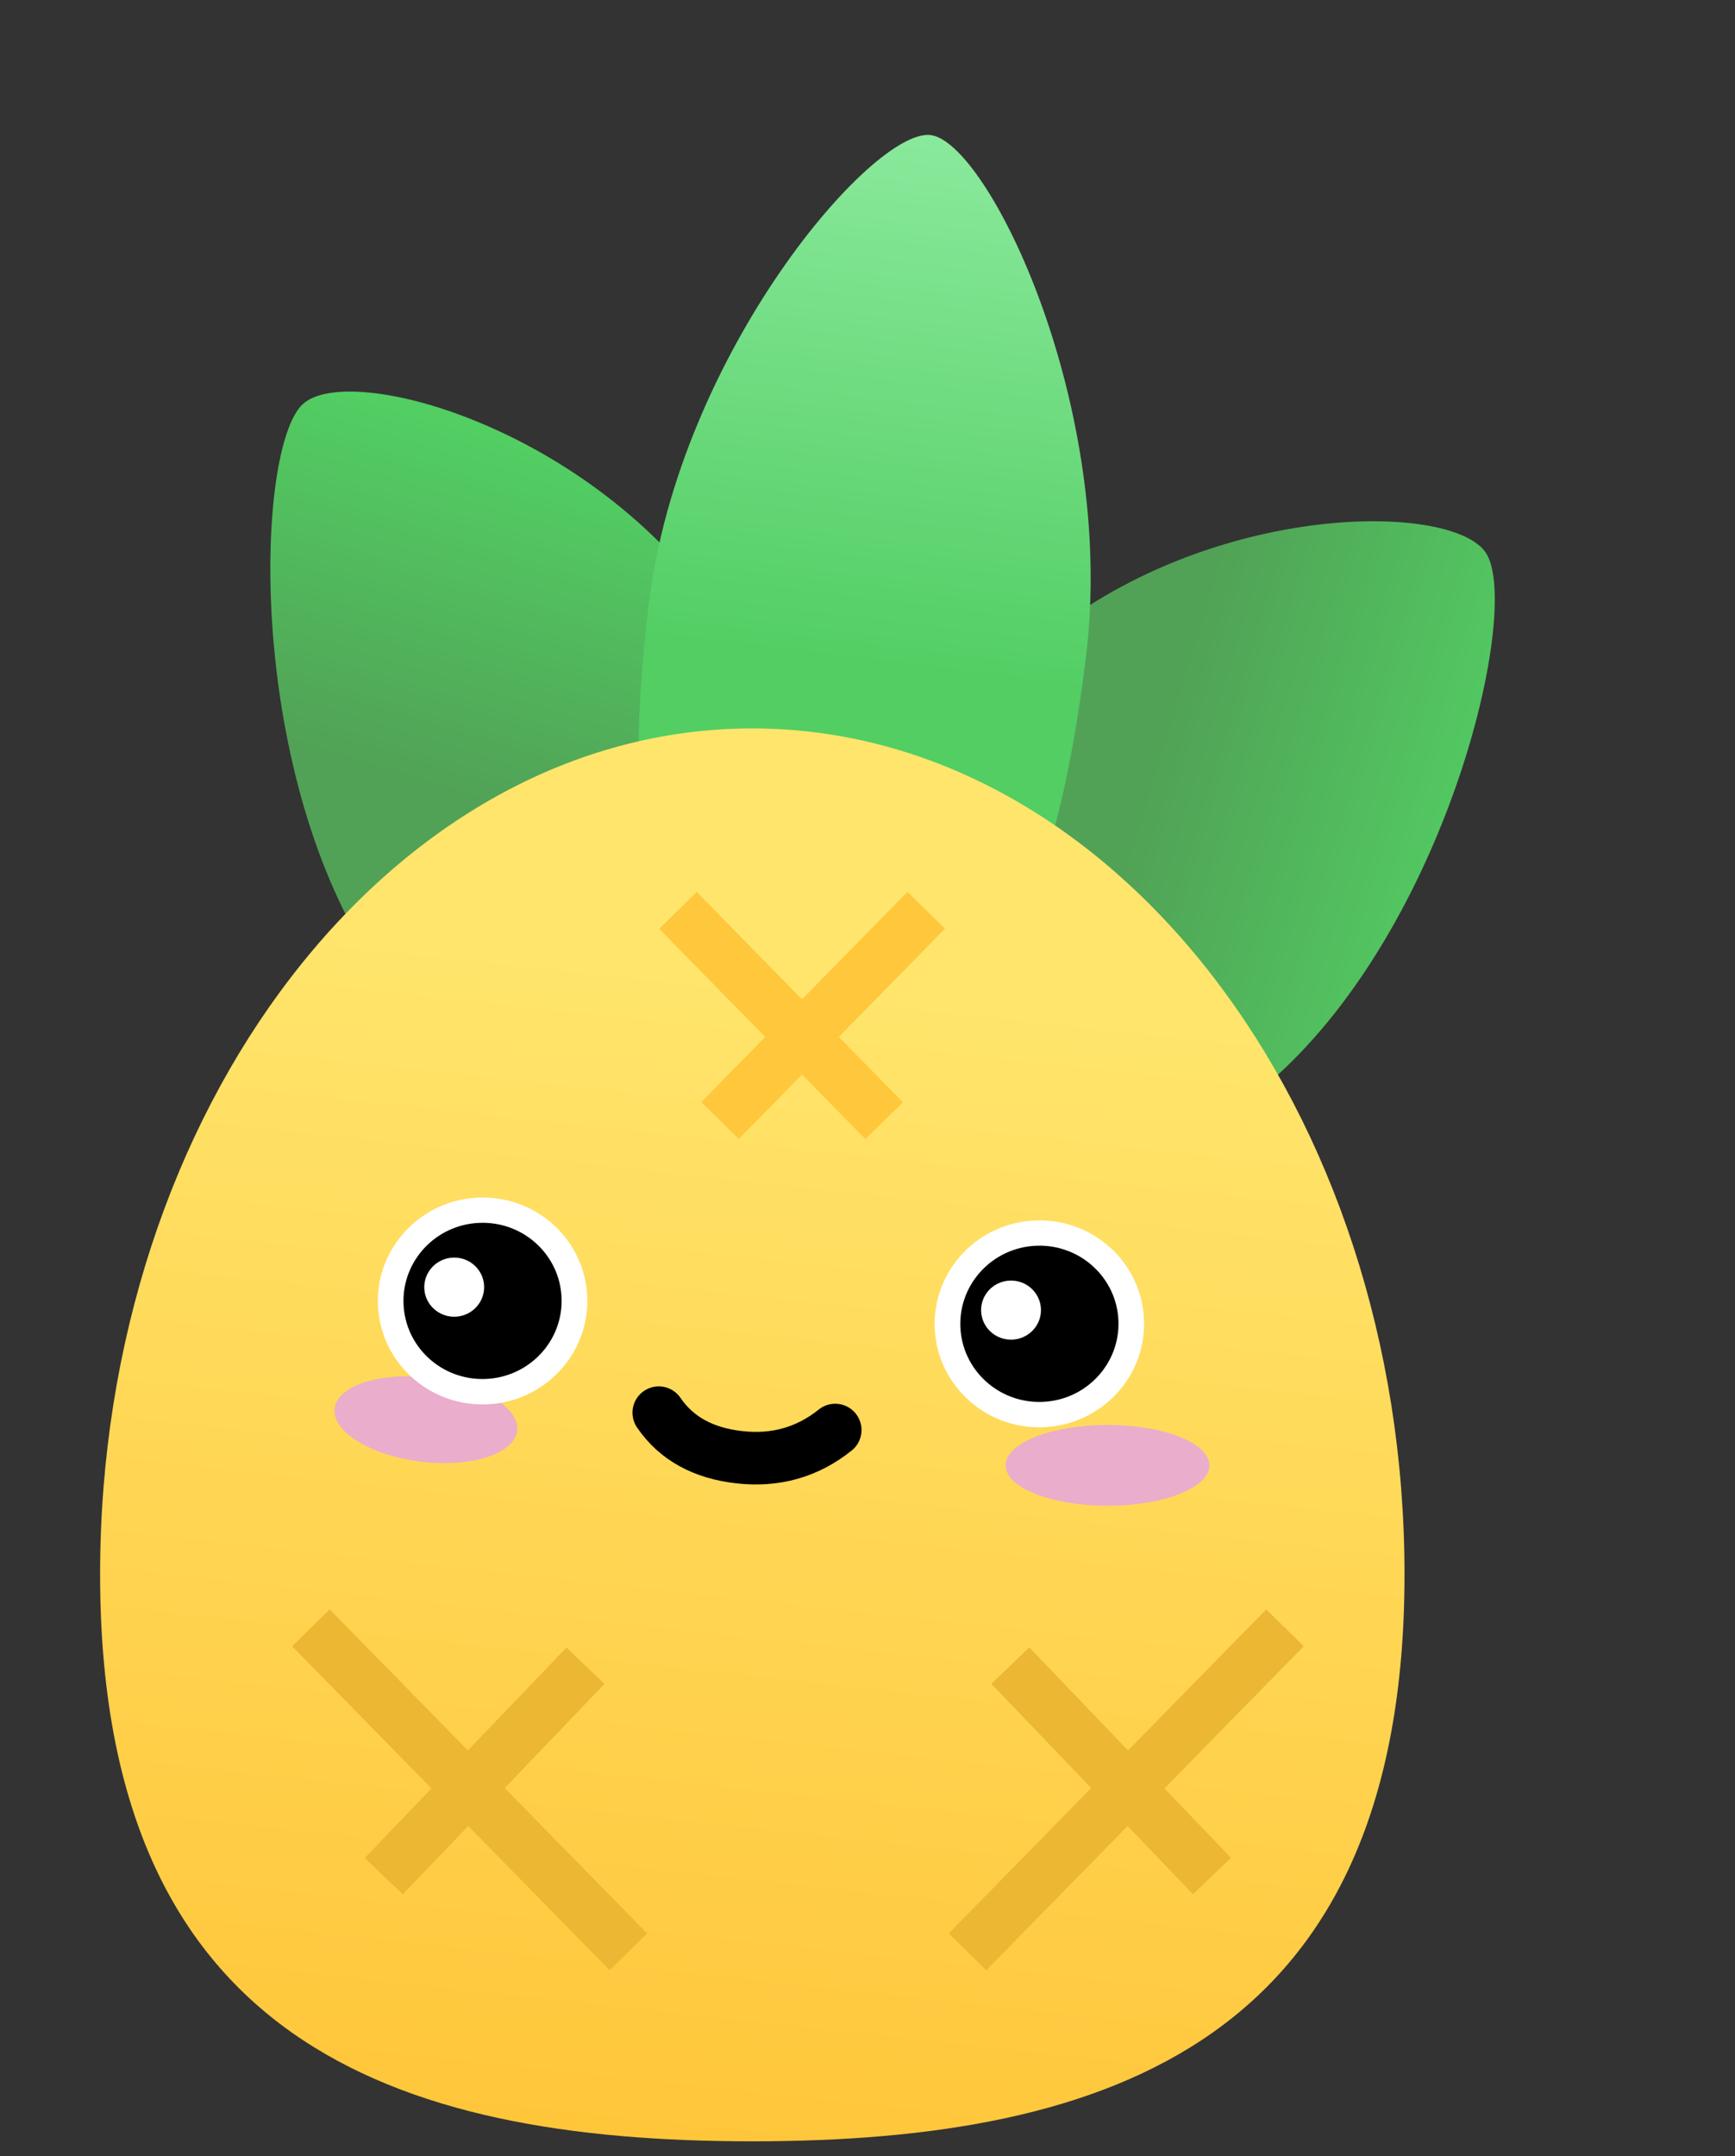
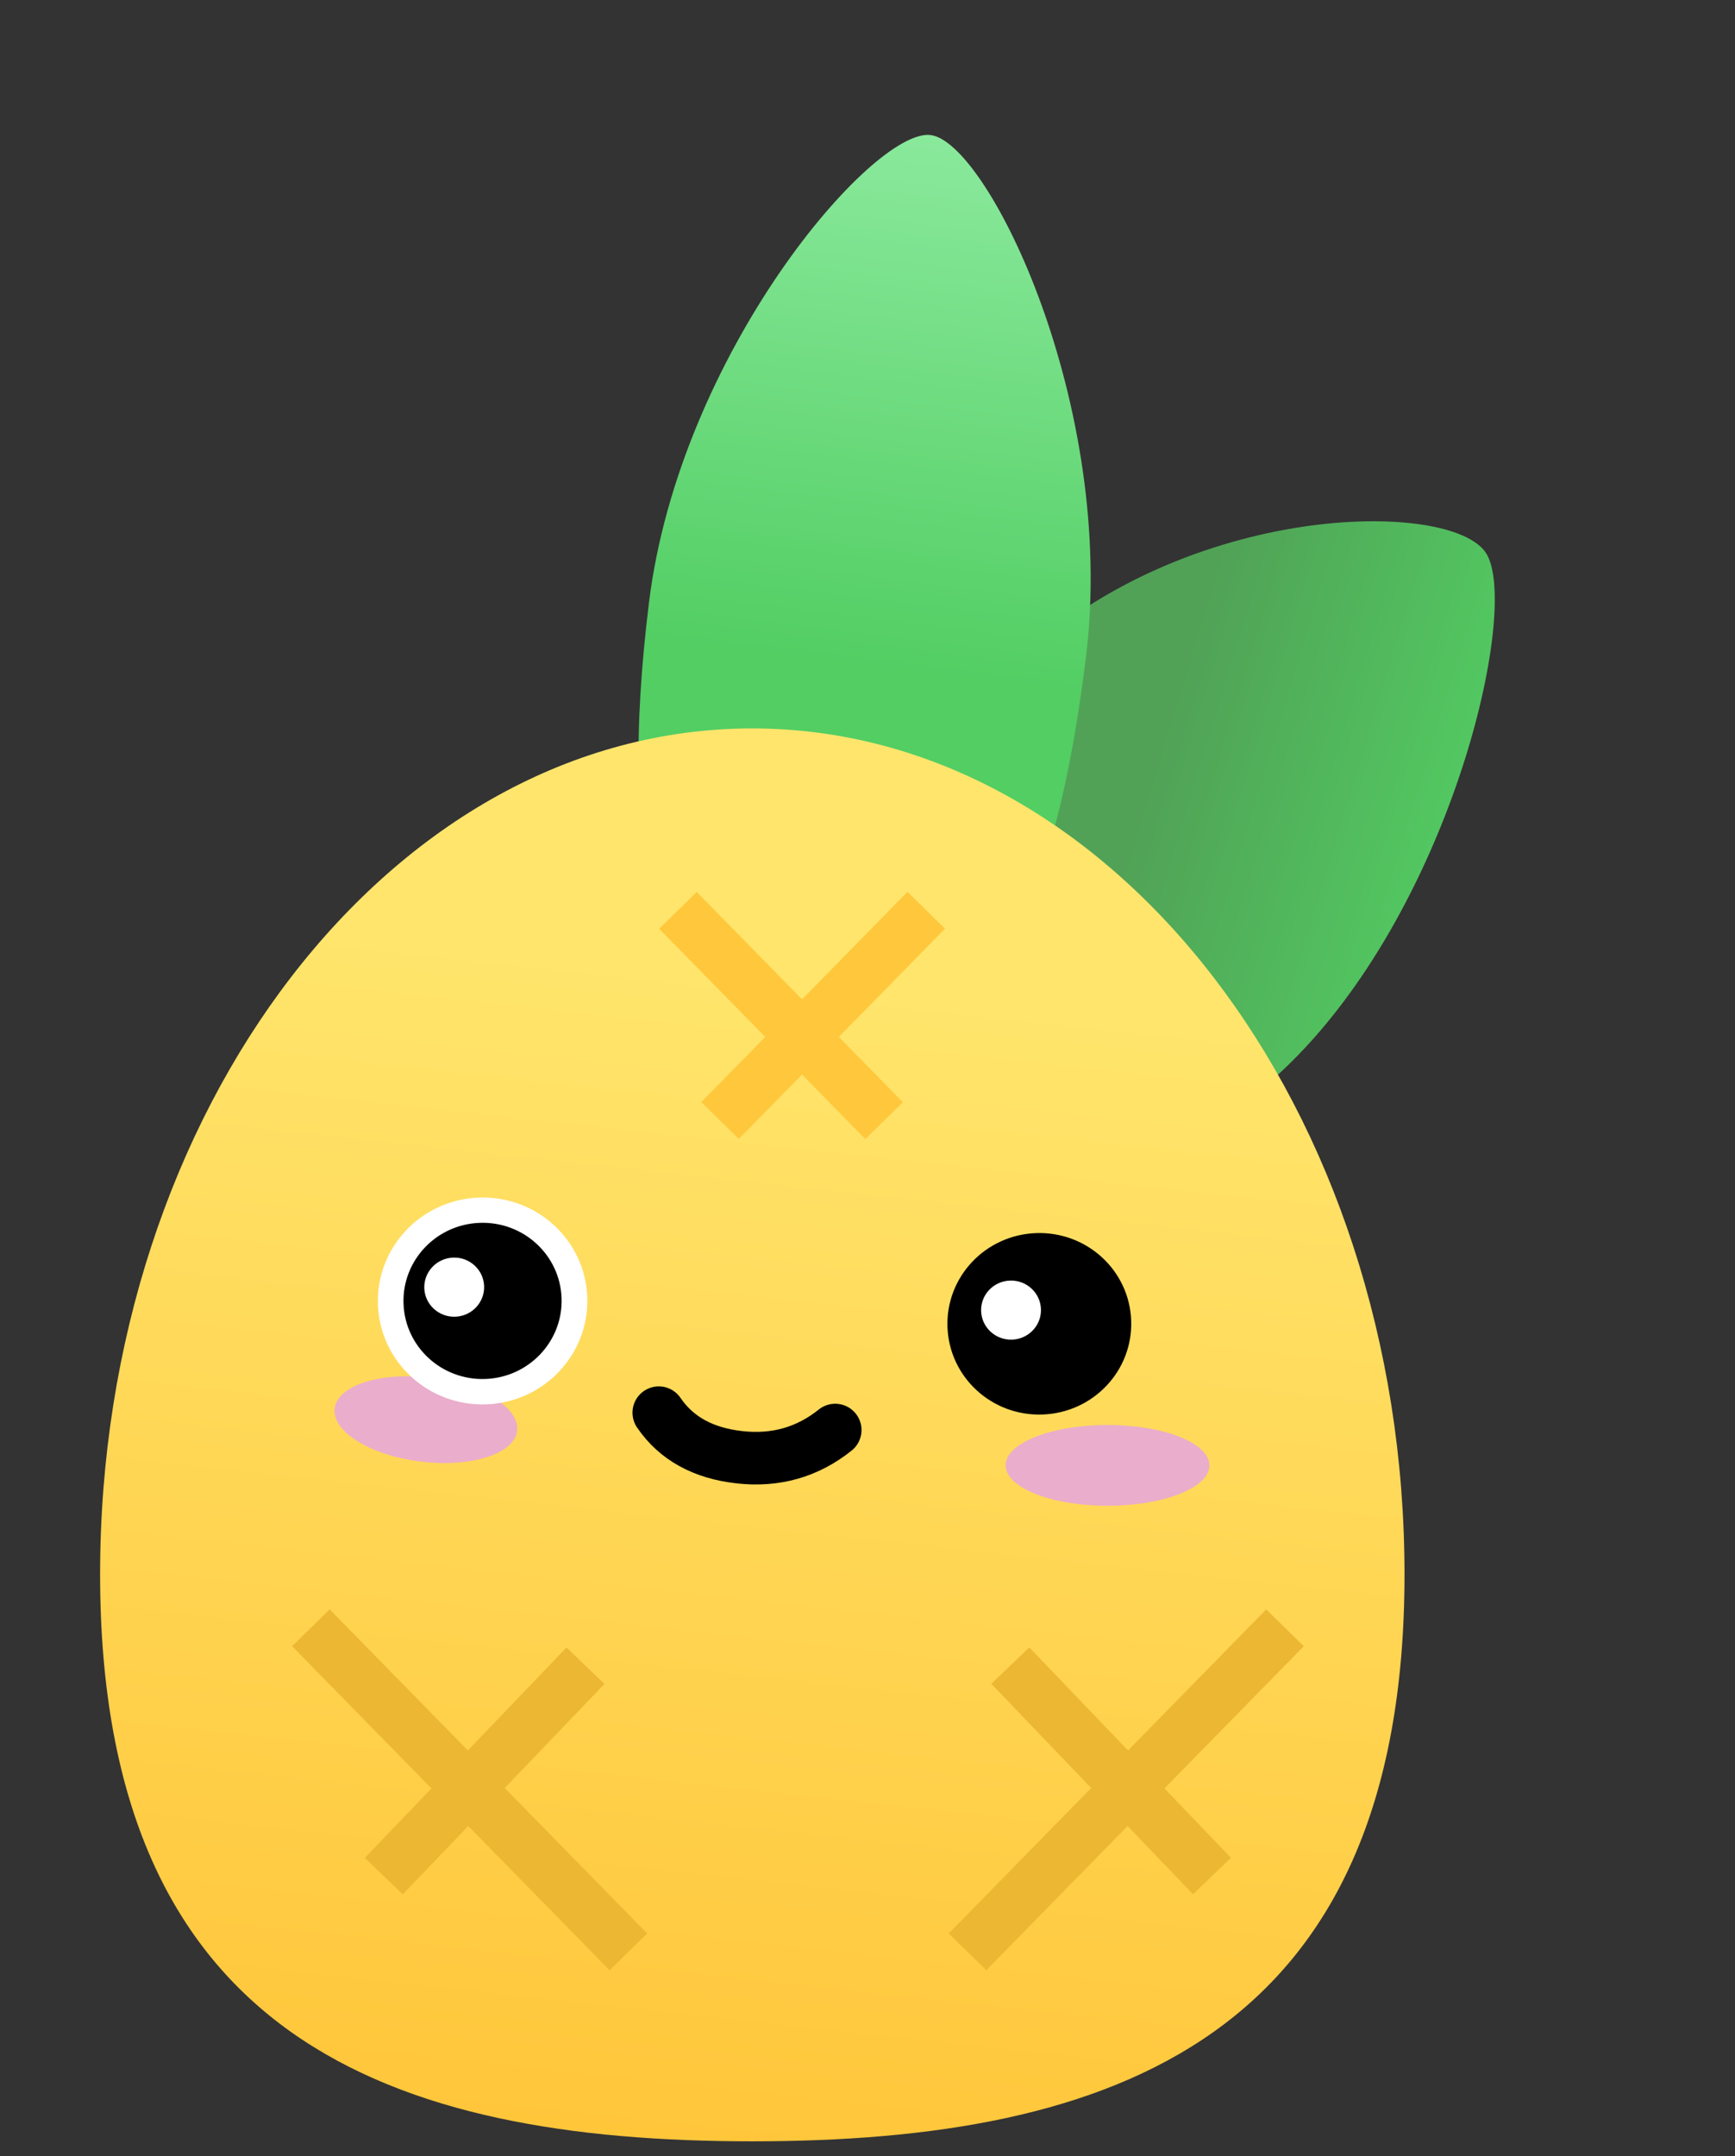
<svg xmlns="http://www.w3.org/2000/svg" width="33" height="41" viewBox="0 0 33 41" fill="none">
  <rect x="0" y="0" width="33" height="41" fill="#333333" stroke="none" />
-   <path d="M14.38 21.103C17 18.638 16.195 15.583 13.813 11.878C11.431 8.174 6.646 6.85 5.755 7.689C4.864 8.527 4.675 14.531 7.057 18.236C9.439 21.94 11.76 23.569 14.38 21.103Z" fill="url(#paint0_linear_418_17840)" />
  <path d="M16.65 21.448C18.596 24.474 21.189 23.372 24.396 20.354C27.604 17.336 28.927 11.547 28.265 10.518C27.603 9.489 22.586 9.533 19.379 12.551C16.172 15.569 14.704 18.422 16.65 21.448Z" fill="url(#paint1_linear_418_17840)" />
  <path d="M15.586 19.783C18.809 20.179 20.072 17.239 20.656 12.486C21.24 7.732 18.796 2.703 17.7 2.568C16.603 2.434 12.927 6.711 12.343 11.465C11.76 16.218 12.362 19.387 15.586 19.783Z" fill="url(#paint2_linear_418_17840)" />
  <path d="M14.307 40.72C21.158 40.72 26.714 38.772 26.714 29.937C26.714 21.102 21.158 13.852 14.307 13.852C7.456 13.852 1.904 21.102 1.904 29.937C1.904 38.772 7.456 40.72 14.307 40.72Z" fill="url(#paint3_linear_418_17840)" />
  <ellipse cx="21.065" cy="27.866" rx="1.938" ry="0.768" fill="#EAADCC" />
  <ellipse cx="8.1" cy="26.997" rx="1.748" ry="0.803" transform="rotate(7 8.1 26.997)" fill="#EAADCC" />
  <path d="M15.886 27.194C15.359 27.616 14.752 27.789 14.062 27.711C13.373 27.634 12.862 27.352 12.53 26.864" stroke="black" stroke-linecap="round" stroke-linejoin="round" />
  <path d="M9.116 23.016C9.599 22.999 10.042 23.177 10.369 23.478C10.696 23.779 10.907 24.204 10.924 24.68C10.94 25.157 10.76 25.595 10.454 25.918C10.149 26.241 9.719 26.45 9.237 26.467C8.754 26.483 8.311 26.306 7.984 26.005C7.656 25.703 7.446 25.279 7.429 24.802C7.413 24.326 7.593 23.888 7.898 23.564C8.204 23.241 8.634 23.033 9.116 23.016Z" fill="black" />
  <path d="M9.208 24.457C9.197 24.147 8.934 23.904 8.62 23.915C8.305 23.926 8.06 24.187 8.07 24.497C8.081 24.807 8.345 25.05 8.659 25.039C8.973 25.028 9.219 24.767 9.208 24.457Z" fill="white" />
  <path d="M19.708 23.449C20.19 23.432 20.634 23.61 20.961 23.911C21.288 24.212 21.499 24.637 21.515 25.113C21.532 25.589 21.352 26.028 21.046 26.351C20.741 26.674 20.311 26.882 19.828 26.899C19.346 26.916 18.902 26.738 18.575 26.437C18.248 26.136 18.038 25.711 18.021 25.235C18.004 24.759 18.185 24.32 18.49 23.997C18.795 23.674 19.226 23.466 19.708 23.449Z" fill="black" />
  <path fill-rule="evenodd" clip-rule="evenodd" d="M9.111 22.774C10.21 22.735 11.132 23.584 11.17 24.67C11.208 25.756 10.348 26.667 9.248 26.706C8.148 26.744 7.226 25.895 7.188 24.809C7.15 23.723 8.011 22.812 9.111 22.774ZM9.23 26.223C10.06 26.194 10.71 25.506 10.681 24.686C10.653 23.866 9.957 23.225 9.126 23.254C8.296 23.283 7.646 23.971 7.675 24.791C7.703 25.611 8.4 26.252 9.23 26.223Z" fill="white" />
-   <path fill-rule="evenodd" clip-rule="evenodd" d="M19.701 23.209C20.8 23.17 21.722 24.019 21.76 25.105C21.798 26.191 20.937 27.102 19.838 27.141C18.738 27.179 17.816 26.33 17.778 25.244C17.74 24.158 18.601 23.247 19.701 23.209ZM19.822 26.659C20.652 26.63 21.302 25.941 21.273 25.121C21.244 24.302 20.548 23.66 19.718 23.689C18.888 23.718 18.238 24.407 18.266 25.226C18.295 26.046 18.991 26.688 19.822 26.659Z" fill="white" />
  <path d="M19.799 24.894C19.788 24.584 19.525 24.341 19.21 24.352C18.896 24.363 18.65 24.623 18.661 24.933C18.672 25.244 18.936 25.486 19.25 25.475C19.564 25.464 19.81 25.204 19.799 24.894Z" fill="white" />
  <path d="M5.913 30.955L11.952 37.117" stroke="#ECB732" />
  <path d="M11.136 31.676L7.3 35.677" stroke="#ECB732" />
  <path d="M24.441 30.955L18.402 37.117" stroke="#ECB732" />
  <path d="M19.216 31.674L23.052 35.675" stroke="#ECB732" />
  <path d="M17.617 17.31L13.696 21.308" stroke="#FFC73B" />
  <path d="M16.816 21.311L12.895 17.312" stroke="#FFC73B" />
  <defs>
    <linearGradient id="paint0_linear_418_17840" x1="2.85" y1="6.319" x2="0.901" y2="12.706" gradientUnits="userSpaceOnUse">
      <stop stop-color="#52CE63" />
      <stop offset="1" stop-color="#51A256" />
    </linearGradient>
    <linearGradient id="paint1_linear_418_17840" x1="30.655" y1="8.921" x2="24.266" y2="6.973" gradientUnits="userSpaceOnUse">
      <stop stop-color="#52CE63" />
      <stop offset="1" stop-color="#51A256" />
    </linearGradient>
    <linearGradient id="paint2_linear_418_17840" x1="15.211" y1="2.263" x2="13.968" y2="12.387" gradientUnits="userSpaceOnUse">
      <stop stop-color="#8AE99C" />
      <stop offset="1" stop-color="#52CE63" />
    </linearGradient>
    <linearGradient id="paint3_linear_418_17840" x1="4.49" y1="17.429" x2="2.075" y2="39.565" gradientUnits="userSpaceOnUse">
      <stop stop-color="#FFE56C" />
      <stop offset="1" stop-color="#FFC63A" />
    </linearGradient>
  </defs>
</svg>